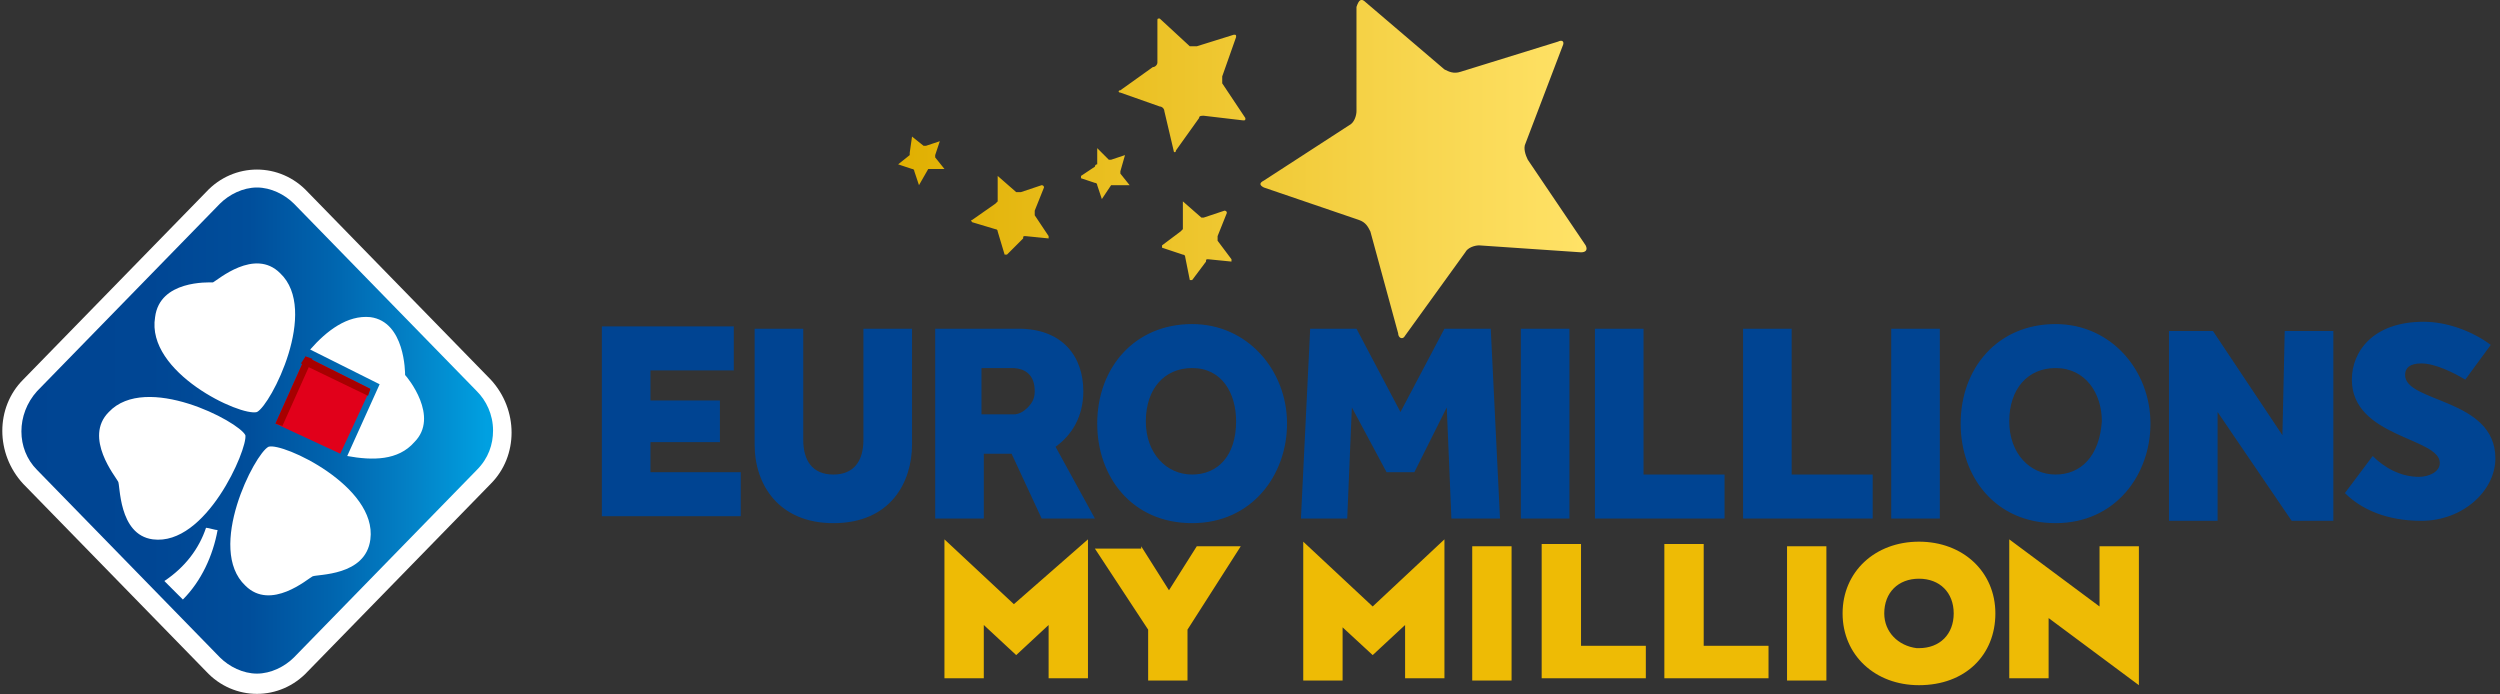
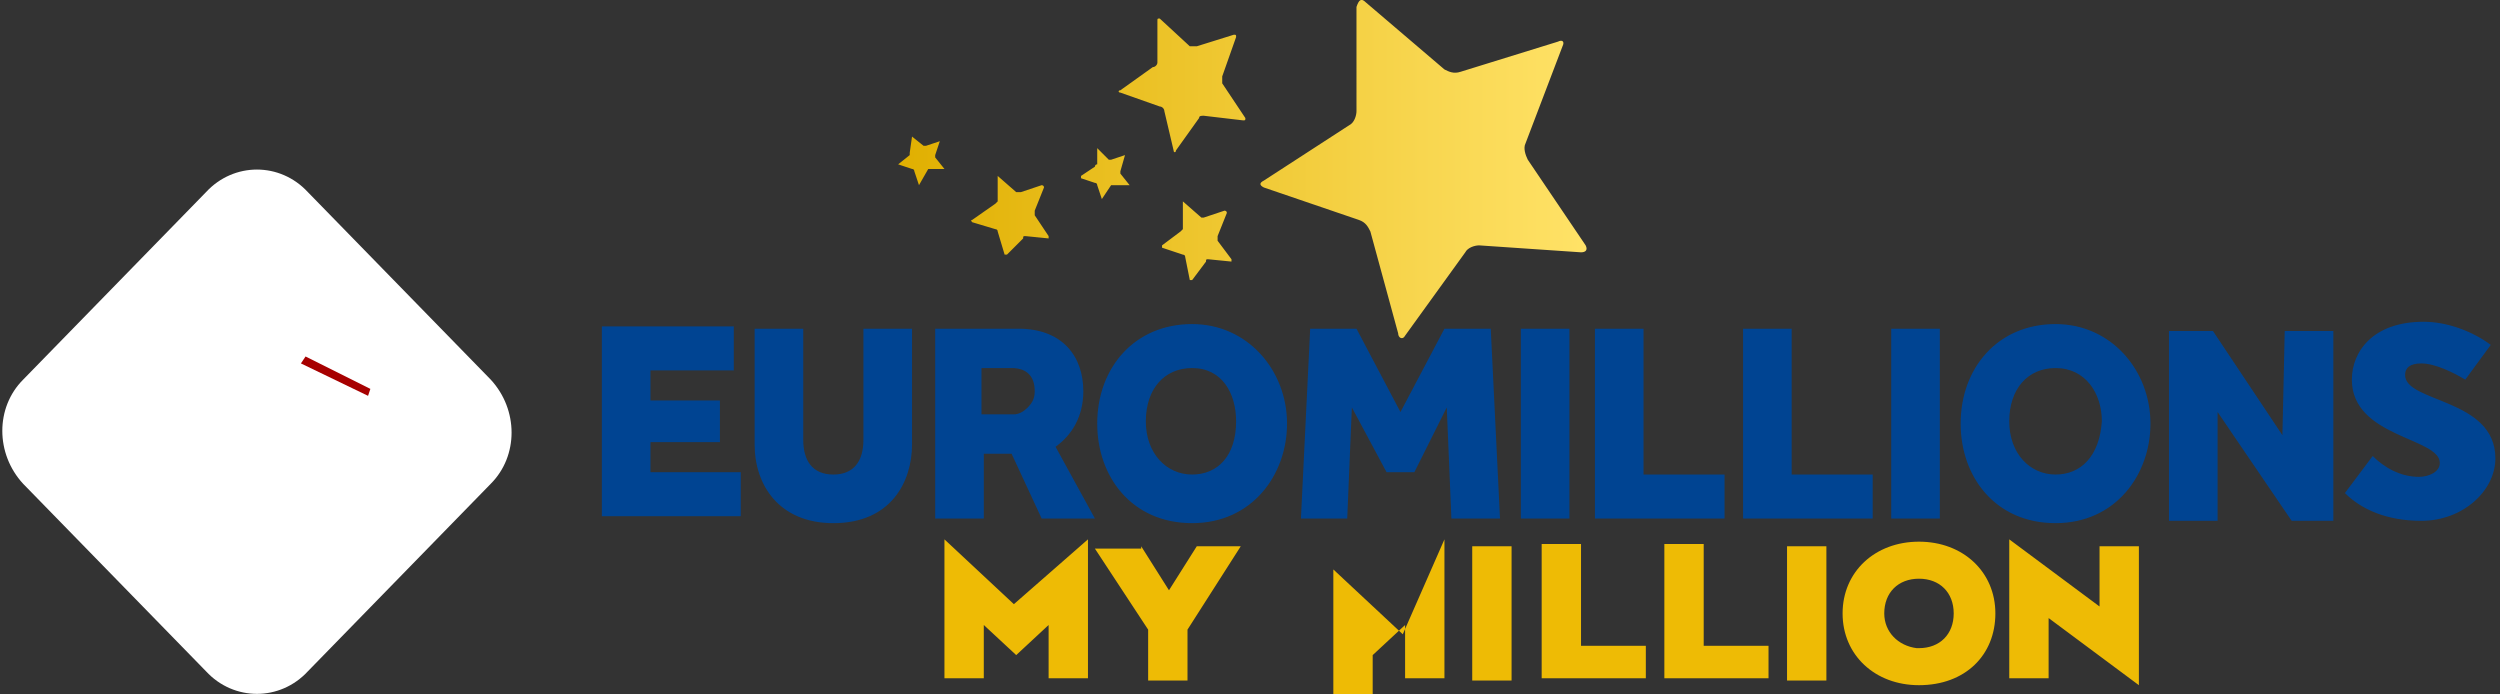
<svg xmlns="http://www.w3.org/2000/svg" version="1.1" id="Calque_1" x="0px" y="0px" viewBox="0 0 108 30" style="enable-background:new 0 0 108 30;" xml:space="preserve">
  <rect x="0" y="0" width="108" height="30" fill="#333333" stroke="none" />
  <style type="text/css">
	.st0{fill:#FFFFFF;}
	.st1{fill:url(#Path_2_);}
	.st2{fill:#E1001A;}
	.st3{fill:#A70000;}
	.st4{fill:url(#Shape_4_);}
	.st5{fill-rule:evenodd;clip-rule:evenodd;fill:#EEBB05;}
	.st6{fill:url(#Shape_5_);}
</style>
  <title>Logo/EUML2020/EUMLMYMI/2 - Fond noir</title>
  <desc>Created with Sketch.</desc>
  <g id="Logo_x2F_EUML2020_x2F_EUMLMYMI_x2F_2---Fond-noir">
    <g id="FDJ" transform="translate(0, 7)">
      <path id="Path" class="st0" d="M8.9,22L1,13.9c-1.2-1.3-1.2-3.3,0-4.5l7.9-8.1c1.2-1.3,3.2-1.3,4.4,0l7.9,8.1    c1.2,1.3,1.2,3.3,0,4.5L13.3,22C12.1,23.3,10.1,23.3,8.9,22z" />
      <linearGradient id="Path_2_" gradientUnits="userSpaceOnUse" x1="-227.218" y1="-134.313" x2="-228.224" y2="-134.313" gradientTransform="matrix(20.339 0 0 20.937 4642.401 2823.757)">
        <stop offset="0" style="stop-color:#00A0E1" />
        <stop offset="1.000000e-02" style="stop-color:#009EDF" />
        <stop offset="0.16" style="stop-color:#0381C6" />
        <stop offset="0.33" style="stop-color:#0064AE" />
        <stop offset="0.5" style="stop-color:#004E9B" />
        <stop offset="0.71" style="stop-color:#004694" />
        <stop offset="1" style="stop-color:#004492" />
      </linearGradient>
-       <path id="Path_1_" class="st1" d="M1.6,9.9l7.9-8.1c0.4-0.4,1-0.7,1.6-0.7s1.2,0.3,1.6,0.7l0,0l7.9,8.1c0.4,0.4,0.7,1,0.7,1.7    c0,0.6-0.2,1.2-0.7,1.7l0,0l-7.9,8.1c-0.4,0.4-1,0.7-1.6,0.7s-1.2-0.3-1.6-0.7l0,0l-7.9-8.1C0.7,12.4,0.7,10.9,1.6,9.9L1.6,9.9z" />
-       <path id="Shape" class="st0" d="M17.5,9.2c0-0.1,0-2.3-1.5-2.5c-1-0.1-1.9,0.6-2.6,1.4l3,1.5L15,12.7c1.1,0.2,2.2,0.2,2.9-0.6    C19,11,17.6,9.3,17.5,9.2z M11.6,12.3c-0.6,0.3-2.7,4.4-1,6c1.1,1.1,2.7-0.3,2.9-0.4s2.3,0,2.5-1.6C16.3,14,12.2,12.1,11.6,12.3z     M11.1,10.8c0.6-0.3,2.7-4.4,1-6C11,3.7,9.4,5.1,9.2,5.2C9,5.2,6.9,5.1,6.7,6.7C6.3,9.1,10.4,11,11.1,10.8z M10.6,11.8    c-0.3-0.6-4.3-2.7-5.9-1c-1.1,1.1,0.3,2.8,0.4,3c0.1,0.1,0,2.3,1.5,2.5C8.9,16.6,10.7,12.4,10.6,11.8L10.6,11.8z M7.1,18.1    l0.8,0.8c0.8-0.8,1.3-1.9,1.5-3c-0.1,0-0.4-0.1-0.5-0.1C8.6,16.7,8,17.5,7.1,18.1L7.1,18.1z" />
-       <polygon id="Rectangle" class="st2" points="11.9,11.3 13.2,8.4 16,9.8 14.7,12.6   " />
      <polygon id="Rectangle_1_" class="st3" points="13,8.7 13.2,8.4 16,9.8 15.9,10.1   " />
-       <polygon id="Rectangle_2_" class="st3" points="11.9,11.3 13.2,8.4 13.5,8.5 12.2,11.4   " />
    </g>
    <linearGradient id="Shape_4_" gradientUnits="userSpaceOnUse" x1="26" y1="18.25" x2="107.8" y2="18.25">
      <stop offset="8.073434e-08" style="stop-color:#004492" />
      <stop offset="1" style="stop-color:#004492" />
    </linearGradient>
    <path id="Shape_1_" class="st4" d="M28.1,19.1h3v-1.8h-3V16h3.6v-1.9H26v8.2h6v-1.9h-3.9V19.1z M37.3,19c0,0.9-0.4,1.5-1.3,1.5   c-0.9,0-1.3-0.6-1.3-1.5v-4.8h-2.1v5c0,1.8,1.1,3.4,3.4,3.4c2.5,0,3.4-1.8,3.4-3.4v-5h-2.1L37.3,19z M46.8,16.9   c0-1.5-0.9-2.7-2.8-2.7h-3.6v8.2h2.1v-2.8h1.2l1.3,2.8h2.3l-1.7-3.1C46.3,18.8,46.8,18,46.8,16.9z M43.8,17.9h-1.4v-2h1.3   c0.6,0,1,0.3,1,1c0,0.3-0.1,0.5-0.3,0.7S44,17.9,43.8,17.9L43.8,17.9z M51.5,14c-2.5,0-4.1,1.9-4.1,4.3c0,2.3,1.5,4.3,4.1,4.3   s4.1-2.1,4.1-4.3C55.6,16,53.9,14,51.5,14L51.5,14z M51.5,20.5c-1.1,0-2-0.9-2-2.3s0.8-2.3,2-2.3c1.3,0,1.9,1.1,1.9,2.3   C53.4,19.7,52.6,20.5,51.5,20.5L51.5,20.5z M88.8,14c-2.5,0-4.1,1.9-4.1,4.3c0,2.3,1.5,4.3,4.1,4.3s4.1-2.1,4.1-4.3   C92.9,16,91.2,14,88.8,14L88.8,14z M88.8,20.5c-1.1,0-2-0.9-2-2.3s0.8-2.3,2-2.3c1.3,0,2,1.1,2,2.3C90.7,19.7,89.9,20.5,88.8,20.5   L88.8,20.5z M62.4,14.2l-1.9,3.6l-1.9-3.6h-2l-0.4,8.2h2l0.2-4.8l1.5,2.8h1.2l1.4-2.8l0.2,4.8h2.1l-0.4-8.2   C64.4,14.2,62.4,14.2,62.4,14.2z M65.7,22.4h2.1v-8.2h-2.1V22.4z M71,14.2h-2.1v8.2h5.6v-1.9H71V14.2z M77.4,14.2h-2.1v8.2h5.6   v-1.9h-3.5V14.2z M81.7,22.4h2.1v-8.2h-2.1V22.4z M98.6,18.8l-3-4.5h-1.9v8.2h2.1v-4.7l3.2,4.7h1.8v-8.2h-2.1L98.6,18.8L98.6,18.8z    M103.9,16.2c0-0.3,0.2-0.5,0.7-0.5c0.6,0,1.4,0.4,1.9,0.7l1.1-1.5c-0.8-0.6-1.9-1-2.9-1c-2.2,0-3.1,1.3-3.1,2.5   c0,2.5,3.8,2.5,3.8,3.6c0,0.4-0.5,0.6-0.9,0.6c-0.8,0-1.5-0.4-2-0.9l-1.2,1.6c0.7,0.7,1.8,1.2,3.3,1.2c1.8,0,3.2-1.3,3.2-2.7   C107.8,17.2,103.9,17.4,103.9,16.2L103.9,16.2z" />
-     <path id="Shape_2_" class="st5" d="M86.8,23.3l3.9,2.9v-2.6h1.7v6l-3.9-2.9v2.6h-1.7V23.3z M82.9,23.4c1.9,0,3.3,1.3,3.3,3.1   s-1.3,3.1-3.3,3.1c-1.9,0-3.3-1.3-3.3-3.1S81,23.4,82.9,23.4z M47,23.3v6h-1.7V27l-1.4,1.3L42.5,27v2.3h-1.7v-6l3,2.8L47,23.3z    M49.3,23.6l1.2,1.9l1.2-1.9h1.9l-2.3,3.6v2.2h-1.7v-2.2l-2.3-3.5h2V23.6z M62.4,23.3v6h-1.7V27l-1.4,1.3L58,27.1v2.3h-1.7v-6   l3,2.8L62.4,23.3z M65.3,23.6v5.8h-1.7v-5.8C63.6,23.6,65.3,23.6,65.3,23.6z M68.3,23.6v4.3h2.8v1.4h-4.5v-5.8h1.7V23.6z    M73.6,23.6v4.3h2.8v1.4h-4.5v-5.8h1.7V23.6z M78.9,23.6v5.8h-1.7v-5.8C77.2,23.6,78.9,23.6,78.9,23.6z M82.9,25   c-0.9,0-1.5,0.6-1.5,1.5c0,0.8,0.6,1.4,1.4,1.5h0.1c0.9,0,1.5-0.6,1.5-1.5S83.8,25,82.9,25z" />
+     <path id="Shape_2_" class="st5" d="M86.8,23.3l3.9,2.9v-2.6h1.7v6l-3.9-2.9v2.6h-1.7V23.3z M82.9,23.4c1.9,0,3.3,1.3,3.3,3.1   s-1.3,3.1-3.3,3.1c-1.9,0-3.3-1.3-3.3-3.1S81,23.4,82.9,23.4z M47,23.3v6h-1.7V27l-1.4,1.3L42.5,27v2.3h-1.7v-6l3,2.8L47,23.3z    M49.3,23.6l1.2,1.9l1.2-1.9h1.9l-2.3,3.6v2.2h-1.7v-2.2l-2.3-3.5h2V23.6z M62.4,23.3v6h-1.7V27l-1.4,1.3v2.3h-1.7v-6   l3,2.8L62.4,23.3z M65.3,23.6v5.8h-1.7v-5.8C63.6,23.6,65.3,23.6,65.3,23.6z M68.3,23.6v4.3h2.8v1.4h-4.5v-5.8h1.7V23.6z    M73.6,23.6v4.3h2.8v1.4h-4.5v-5.8h1.7V23.6z M78.9,23.6v5.8h-1.7v-5.8C77.2,23.6,78.9,23.6,78.9,23.6z M82.9,25   c-0.9,0-1.5,0.6-1.5,1.5c0,0.8,0.6,1.4,1.4,1.5h0.1c0.9,0,1.5-0.6,1.5-1.5S83.8,25,82.9,25z" />
    <linearGradient id="Shape_5_" gradientUnits="userSpaceOnUse" x1="-231.916" y1="-127.667" x2="-230.916" y2="-127.667" gradientTransform="matrix(29.689 0 0 14.566 6924.058 1866.836)">
      <stop offset="0" style="stop-color:#E0AF00" />
      <stop offset="1" style="stop-color:#FFE267" />
    </linearGradient>
    <path id="Shape_3_" class="st6" d="M59,0.1L62.4,3c0.2,0.1,0.4,0.2,0.7,0.1l4.2-1.3c0.2-0.1,0.3,0,0.2,0.2l-1.6,4.2   c-0.1,0.2,0,0.5,0.1,0.7l2.5,3.7c0.1,0.2,0,0.3-0.2,0.3l-4.4-0.3c-0.2,0-0.5,0.1-0.6,0.3l-2.6,3.6c-0.1,0.2-0.3,0.1-0.3-0.1   L59.2,10c-0.1-0.2-0.2-0.4-0.5-0.5l-4.1-1.4c-0.2-0.1-0.2-0.2,0-0.3l3.7-2.4c0.2-0.1,0.3-0.4,0.3-0.6V0.3C58.7,0,58.8-0.1,59,0.1z    M51.1,8.7l0.8,0.7H52l0.9-0.3c0,0,0.1,0,0.1,0.1l-0.4,1c0,0.1,0,0.1,0,0.2l0.6,0.8v0.1l-1-0.1c-0.1,0-0.1,0-0.1,0.1l-0.6,0.8h-0.1   l-0.2-1c0-0.1-0.1-0.1-0.1-0.1l-0.9-0.3v-0.1L51,10l0.1-0.1L51.1,8.7C51,8.7,51,8.7,51.1,8.7z M43.1,7.6l0.8,0.7c0,0,0.1,0,0.2,0   L45,8c0,0,0.1,0,0.1,0.1l-0.4,1c0,0.1,0,0.1,0,0.2l0.6,0.9v0.1l-1-0.1c-0.1,0-0.1,0-0.1,0.1L43.5,11h-0.1l-0.3-1   c0-0.1-0.1-0.1-0.1-0.1l-1-0.3c0,0-0.1-0.1,0-0.1l1-0.7l0.1-0.1V7.6C43.1,7.6,43.1,7.5,43.1,7.6z M47.4,6.4l0.5,0.5H48l0.6-0.2l0,0   l-0.2,0.7v0.1L48.8,8c0,0,0,0.1,0,0h-0.7H48l-0.4,0.6l0,0L47.4,8c0,0,0-0.1-0.1-0.1l-0.6-0.2c0,0,0,0,0-0.1l0.6-0.4   c0,0,0-0.1,0.1-0.1V6.4C47.3,6.3,47.3,6.3,47.4,6.4z M39.4,5.9l0.5,0.4H40l0.6-0.2l0,0l-0.2,0.6v0.1l0.4,0.5l0,0h-0.6h-0.1L39.7,8   l0,0l-0.2-0.6c0,0,0-0.1-0.1-0.1l-0.6-0.2l0,0l0.5-0.4V6.6L39.4,5.9L39.4,5.9z M50.1,0.8L51.4,2c0.1,0,0.2,0,0.3,0l1.6-0.5   c0.1,0,0.1,0,0.1,0.1l-0.6,1.7c0,0.1,0,0.2,0,0.3l1,1.5c0,0.1,0,0.1-0.1,0.1L52,5c-0.1,0-0.2,0-0.2,0.1l-1,1.4c0,0.1-0.1,0.1-0.1,0   l-0.4-1.7c0-0.1-0.1-0.2-0.2-0.2L48.4,4c-0.1,0-0.1-0.1,0-0.1l1.4-1c0.1,0,0.2-0.1,0.2-0.2V0.9C50,0.8,50,0.8,50.1,0.8z" />
  </g>
</svg>